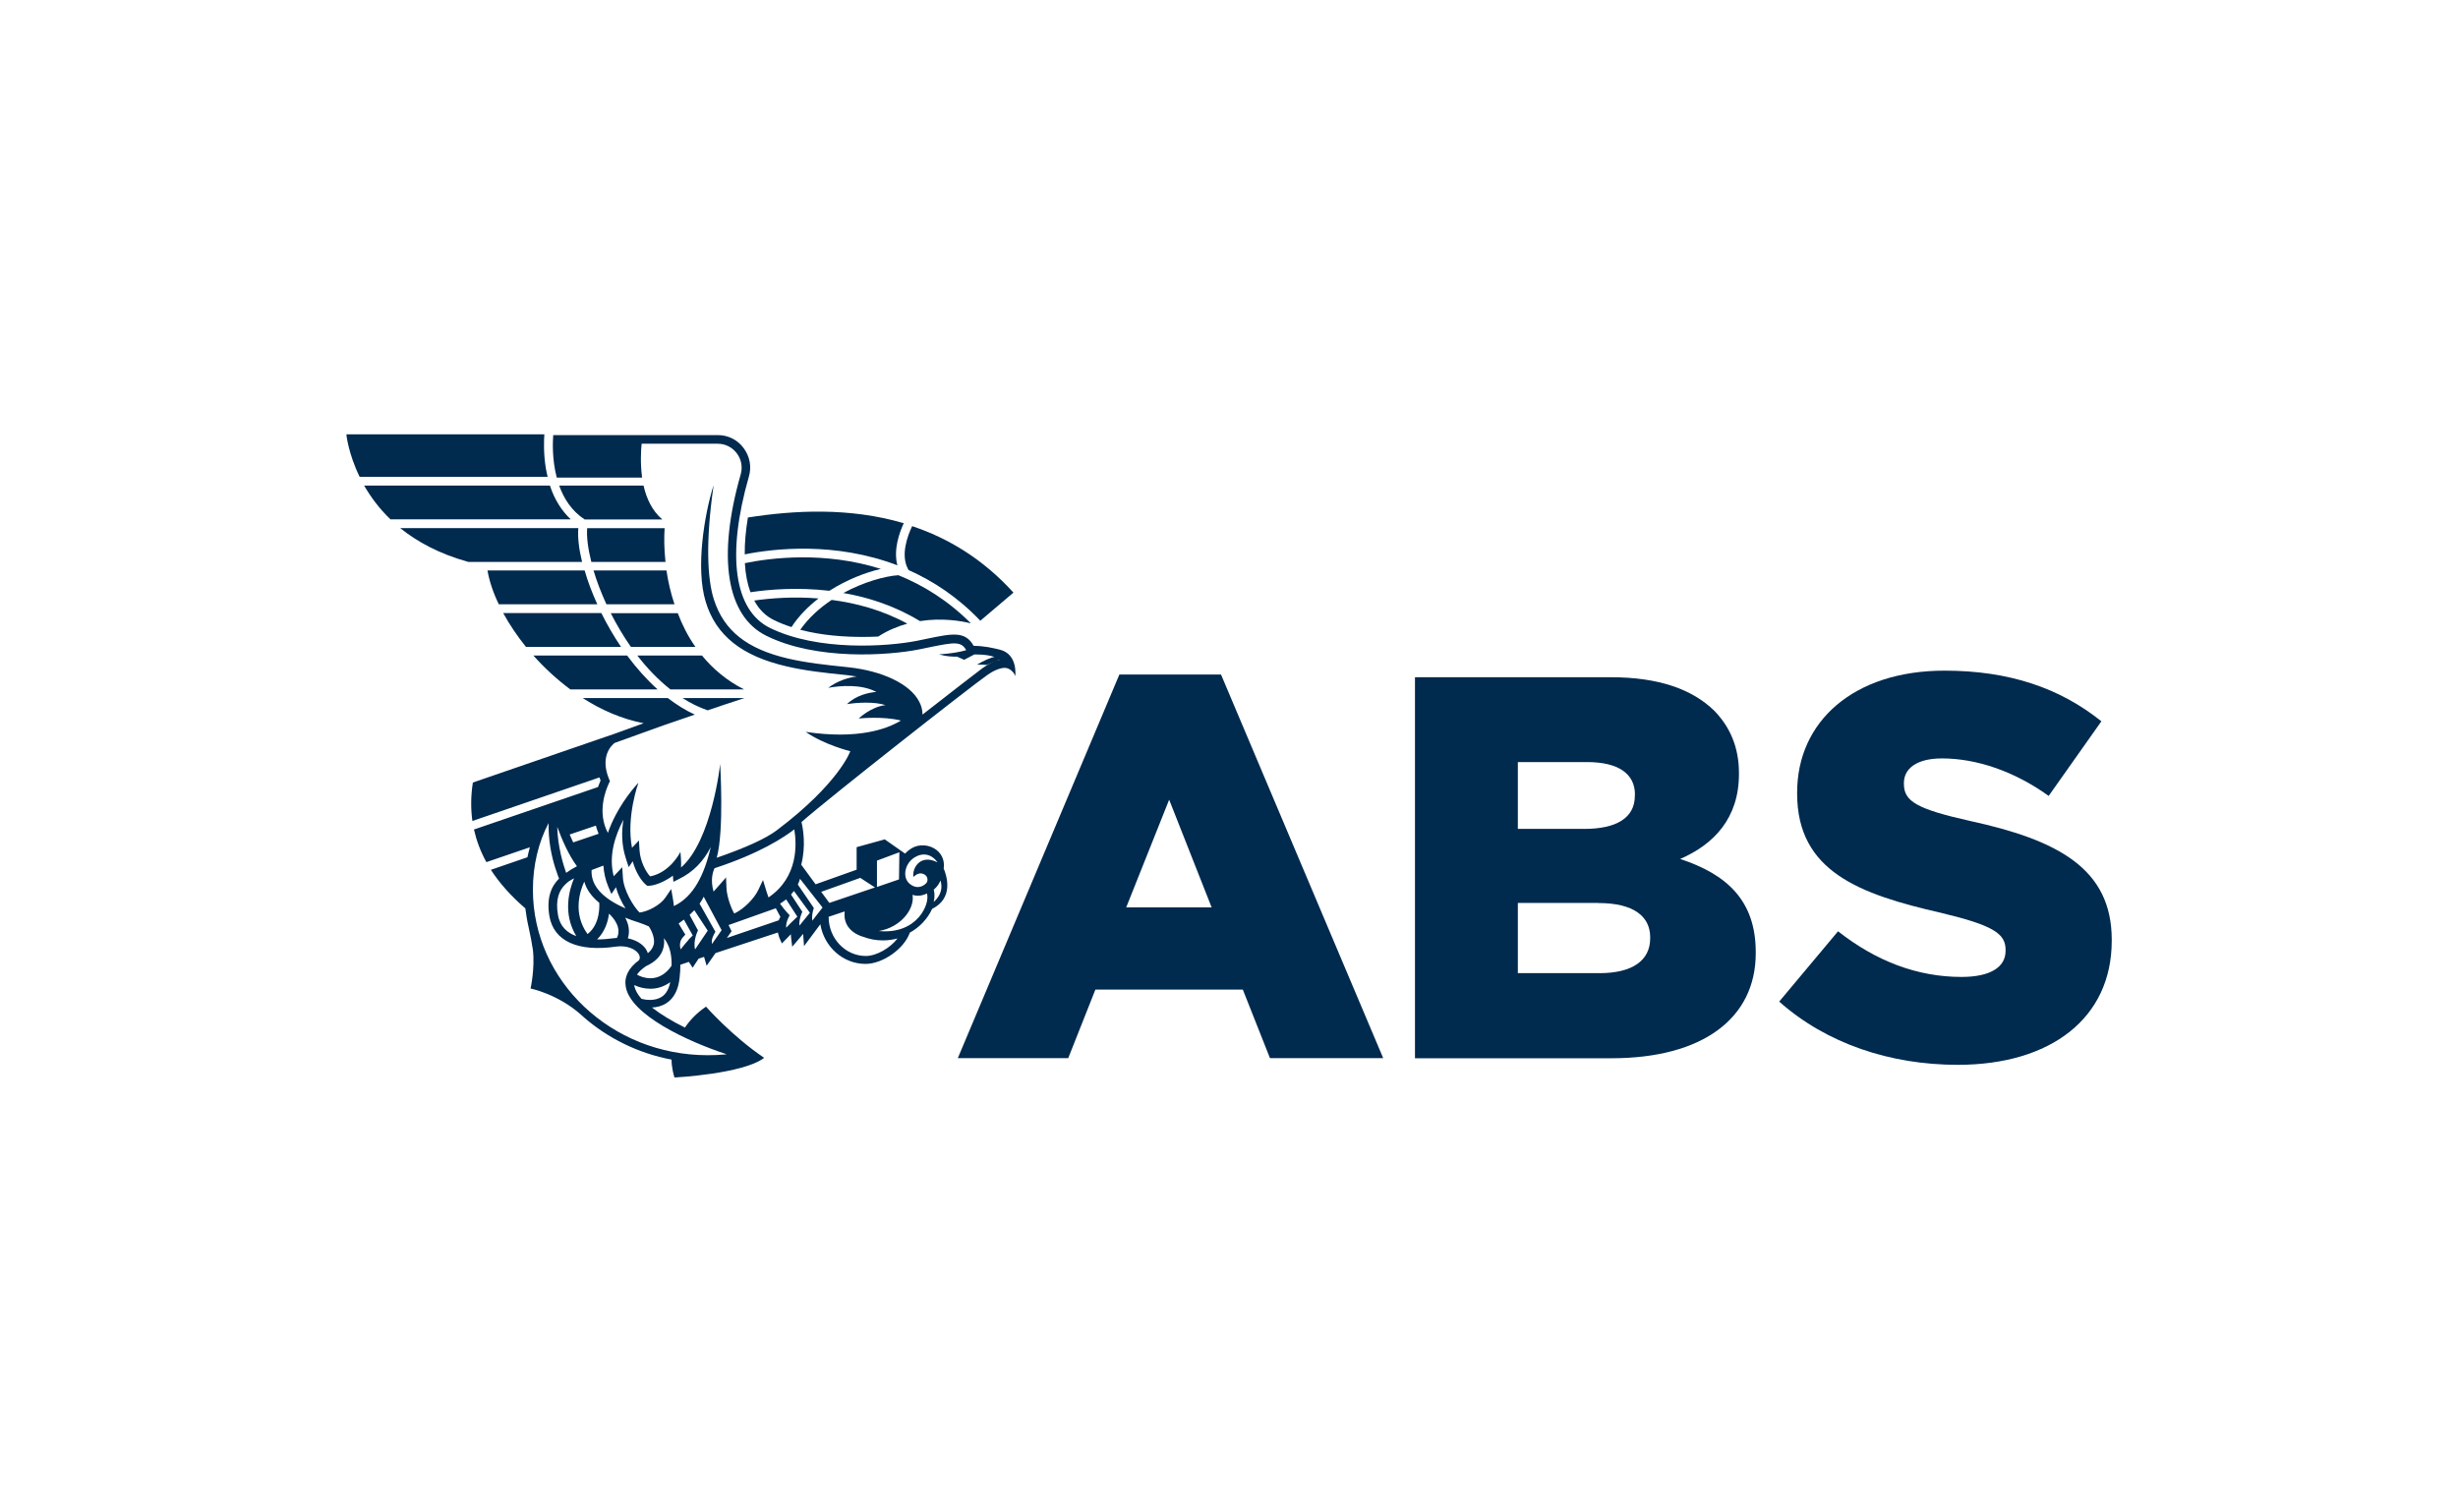
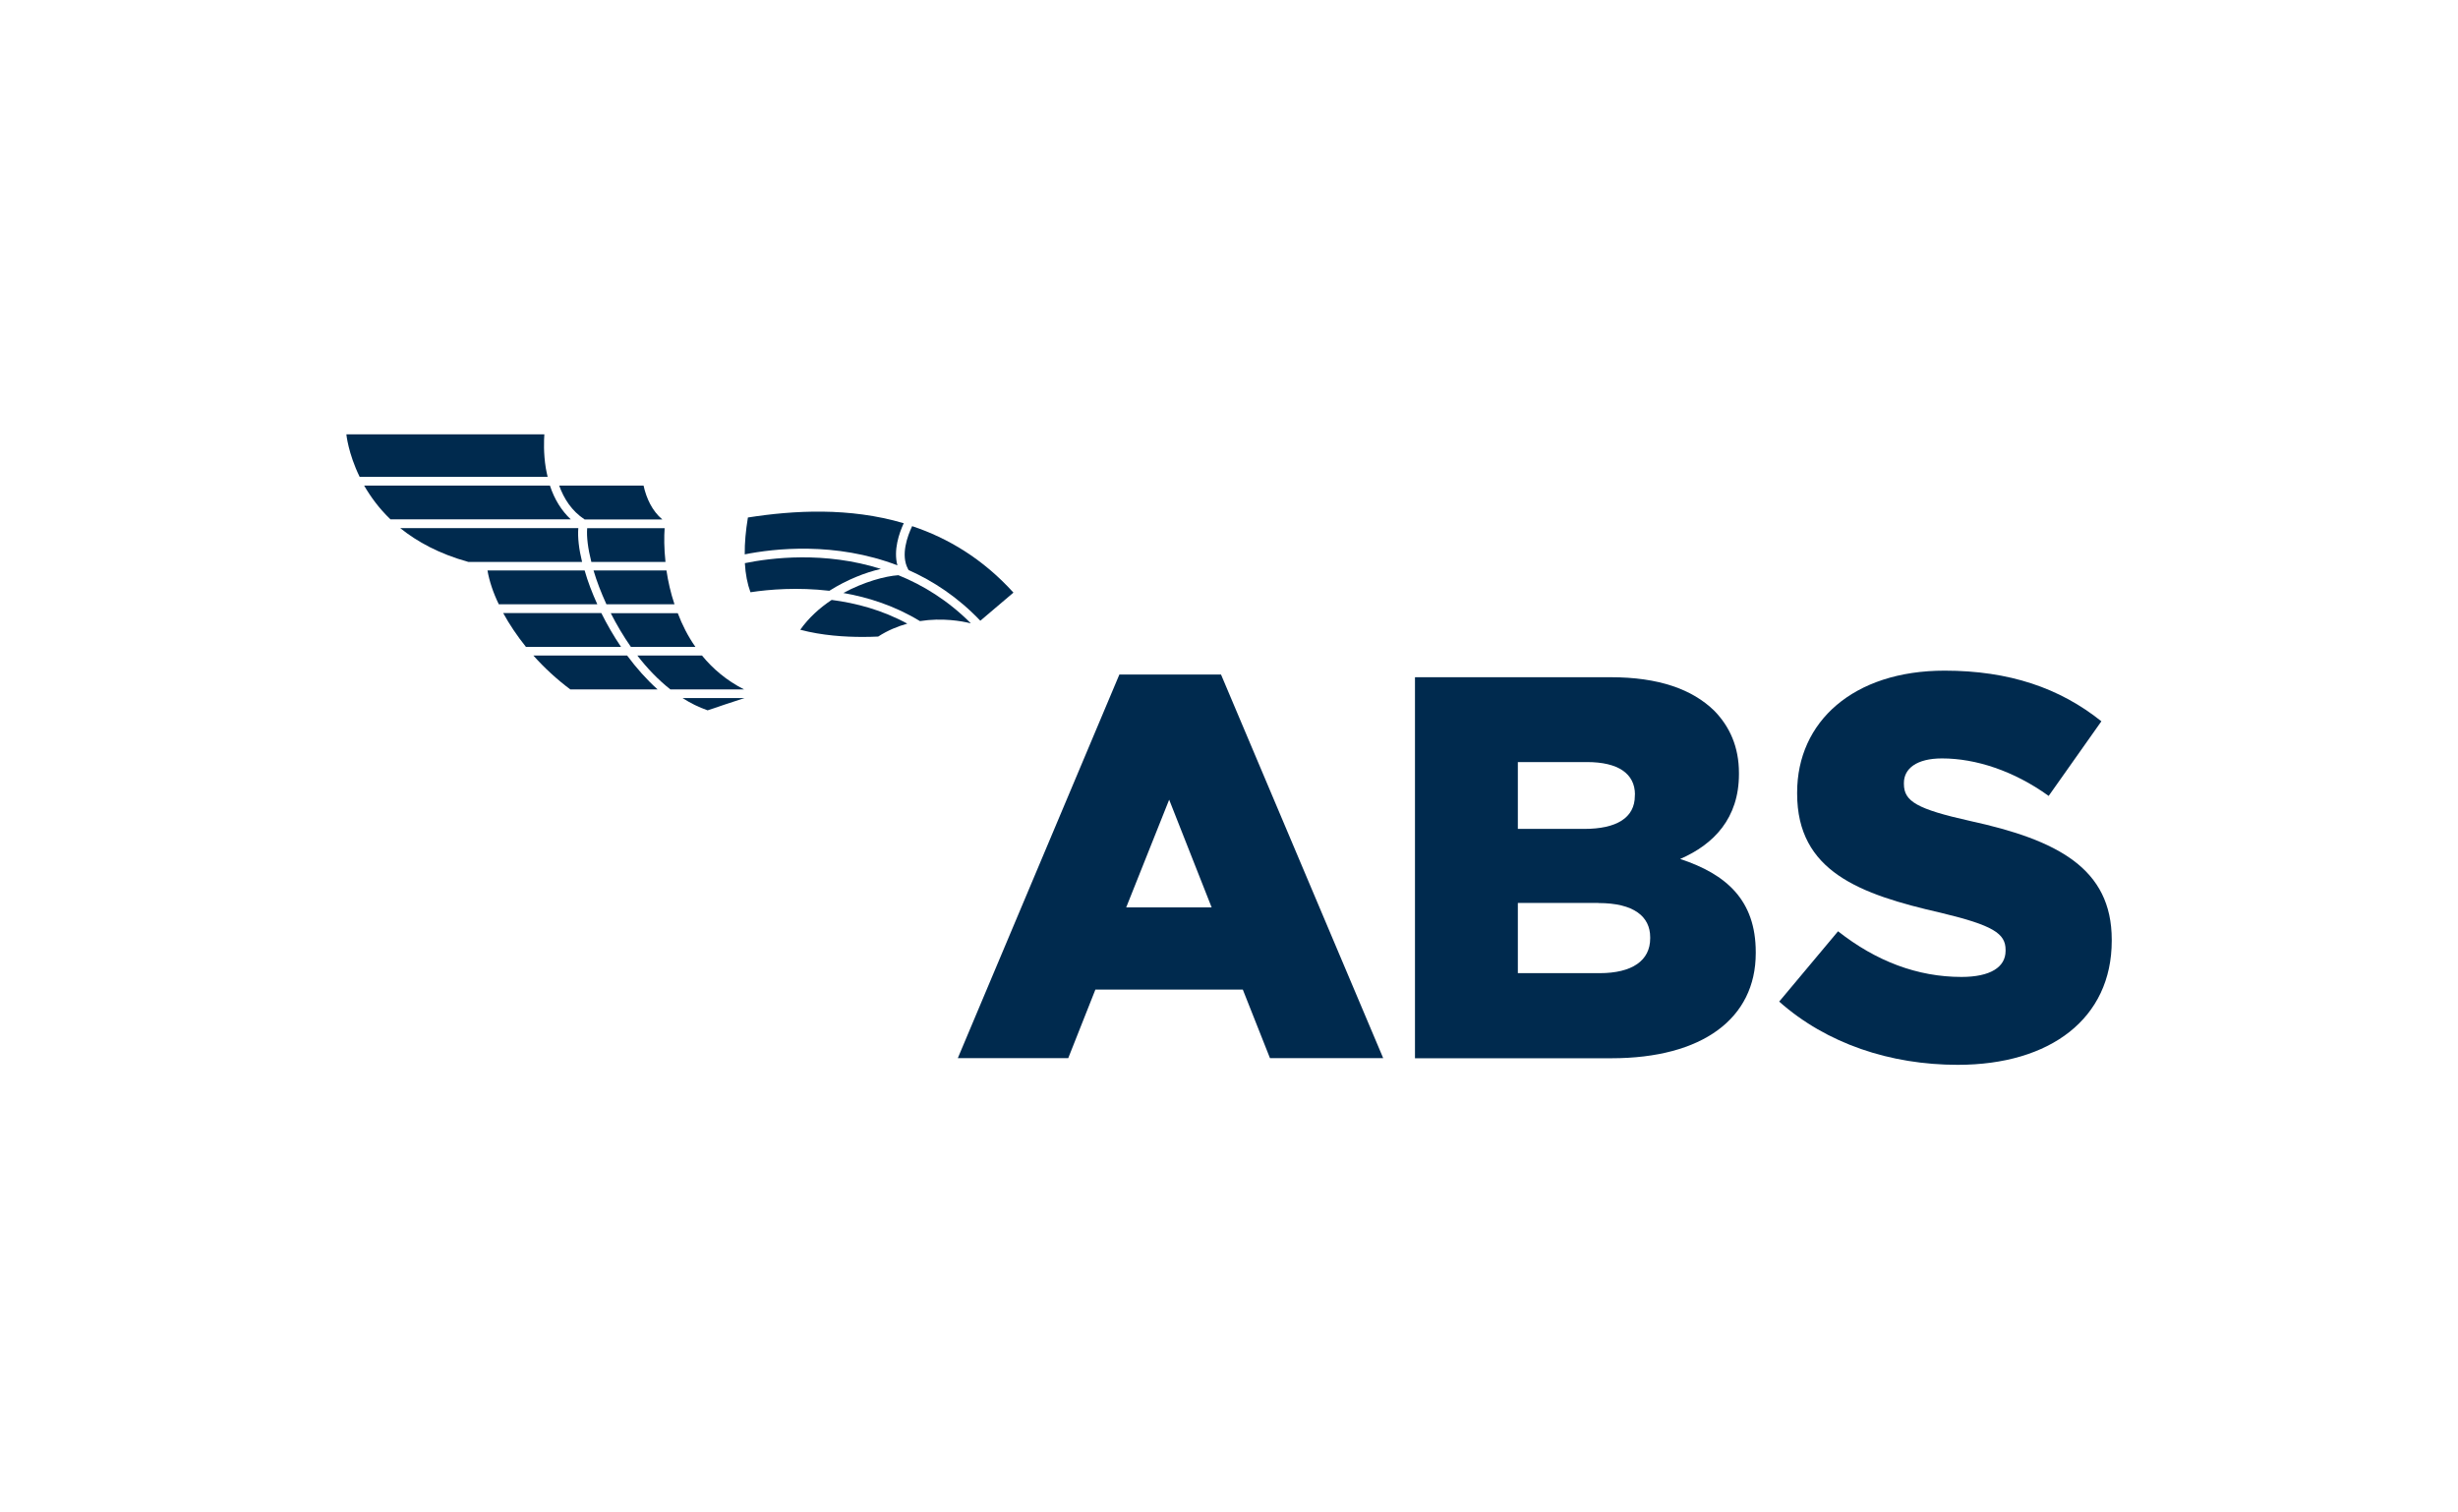
<svg xmlns="http://www.w3.org/2000/svg" id="Layer_2" viewBox="0 0 201.89 124.18">
  <defs>
    <style>.cls-1{fill:#002a4e;}.cls-2{fill:none;}</style>
  </defs>
  <g id="Layer_1-2">
    <g>
      <g>
        <g>
          <path class="cls-1" d="M91.93,55.41h8.36l13.32,31.51h-9.3l-2.23-5.63h-12.11l-2.23,5.63h-9.07s13.27-31.51,13.27-31.51Zm7.59,19.13l-3.49-8.85-3.53,8.85h7.02Z" />
          <path class="cls-1" d="M116.24,55.63h16.05c3.93,0,6.71,.98,8.53,2.77,1.25,1.29,2.01,2.95,2.01,5.1v.09c0,3.62-2.06,5.77-4.83,6.97,3.8,1.25,6.21,3.39,6.21,7.65v.09c0,5.36-4.38,8.63-11.85,8.63h-16.14v-31.29Zm18.05,9.65c0-1.74-1.39-2.68-3.94-2.68h-5.68v5.49h5.45c2.64,0,4.16-.9,4.16-2.72v-.09h0Zm-3,8.89h-6.62v5.77h6.71c2.68,0,4.16-1.03,4.16-2.86v-.09c0-1.7-1.34-2.81-4.25-2.81h0Z" />
          <path class="cls-1" d="M146.14,82.27l4.83-5.77c3.13,2.46,6.52,3.75,10.14,3.75,2.36,0,3.62-.8,3.62-2.14v-.09c0-1.34-1.03-2.01-5.32-3.04-6.66-1.52-11.8-3.39-11.8-9.79v-.09c0-5.81,4.61-10.01,12.11-10.01,5.32,0,9.47,1.43,12.88,4.16l-4.33,6.13c-2.86-2.06-5.99-3.08-8.76-3.08-2.1,0-3.13,.85-3.13,2.01v.09c0,1.43,1.07,2.06,5.45,3.04,7.15,1.56,11.62,3.89,11.62,9.75v.09c0,6.39-5.05,10.19-12.65,10.19-5.54,0-10.77-1.74-14.66-5.19h0Z" />
        </g>
        <g>
          <path class="cls-1" d="M45.18,39.89h-15.27c.52,.9,1.22,1.87,2.16,2.77h14.81c-.76-.71-1.34-1.64-1.71-2.77h0Z" />
          <path class="cls-1" d="M47.51,43.38h-14.64c1.39,1.12,3.21,2.12,5.6,2.78h9.34c-.26-1.06-.37-2.01-.31-2.78h0Z" />
          <path class="cls-1" d="M40.04,46.86c.15,.87,.46,1.81,.93,2.78h8.09c-.43-.95-.79-1.89-1.04-2.78h-7.97Z" />
          <path class="cls-1" d="M51.01,53.14c-.61-.9-1.15-1.84-1.62-2.78h-8.06c.51,.93,1.14,1.87,1.87,2.78h7.8Z" />
          <path class="cls-1" d="M57.66,53.85h-5.31c.8,1.04,1.71,1.99,2.71,2.78h6.05c-1.43-.73-2.56-1.69-3.45-2.78Z" />
          <path class="cls-1" d="M48.75,46.86c.26,.88,.62,1.82,1.06,2.78h5.59c-.32-.95-.53-1.9-.66-2.78h-5.99Z" />
          <path class="cls-1" d="M61.15,57.34h-5.09c.65,.42,1.34,.76,2.06,1.01,.94-.32,1.98-.67,3.04-1.01h0Z" />
          <path class="cls-1" d="M46.85,56.63h7.16c-.91-.82-1.75-1.77-2.5-2.78h-7.7c.9,1.01,1.92,1.95,3.03,2.78h0Z" />
          <path class="cls-1" d="M48.23,43.38c-.06,.71,.06,1.67,.34,2.78h6.09c-.12-1.12-.12-2.08-.07-2.77h-6.36Z" />
          <path class="cls-1" d="M44.83,38.45c-.2-1.23-.15-2.28-.12-2.77H28.45s.14,1.54,1.09,3.49h15.44c-.06-.24-.1-.47-.15-.72Z" />
          <path class="cls-1" d="M52.86,39.89h-6.93c.38,1.06,1.02,2.08,2.09,2.78h6.38c-.84-.71-1.31-1.74-1.54-2.78Z" />
          <path class="cls-1" d="M50.16,50.36c.48,.94,1.03,1.88,1.66,2.78h5.3c-.62-.88-1.09-1.82-1.45-2.77h-5.5Z" />
          <polygon class="cls-1" points="62.78 86.9 62.78 86.9 62.79 86.91 62.78 86.9" />
-           <path class="cls-1" d="M58.6,39.89c-.74,2.36-1.48,6.76-.64,9.53,.84,2.8,3,4.47,6.61,5.31,1.56,.37,3.17,.54,4.73,.7l.28,.03c.27,.03,.54,.07,.79,.11-.71,.09-1.55,.34-2.34,.93,.99-.18,2.72-.32,3.95,.34-.63,.04-1.69,.29-2.41,1,.84-.14,2.28-.21,3.16,.08-1.2,.14-2.2,1.1-2.2,1.1,0,0,1.98-.21,3.47,.17-1.19,.72-3.58,1.56-7.82,.93,1.51,1.06,3.66,1.59,3.66,1.59,0,0-.92,2.63-6.02,6.48-.94,.71-2.59,1.45-4.95,2.27,.62-2.22,.28-7.71,.28-7.71,0,.07-.69,6.31-3.21,8.51,.03-.43-.05-1.28-.05-1.28,0,0-.83,1.69-2.49,2.01-.35-.37-.81-1.23-.87-2.13l-.05-.82-.57,.6h0c-.49-2.56,.53-5.34,.53-5.34-.04,.04-1.06,1.1-1.88,2.67-.26,.49-.47,.98-.63,1.45-.91-1.72-.17-3.54,.1-4.11l.07-.15-.07-.15c-.78-1.89,.21-2.79,.45-2.98l4-1.44c.25-.09,1.23-.43,2.59-.89-.77-.35-1.51-.82-2.22-1.36h-6.99c1.54,.99,3.24,1.73,5.01,2.07l-2.71,.98h-.02l-11.3,3.89c-.17,1.08-.18,2.14-.04,3.16l10.44-3.58c.03,.09,.06,.18,.09,.26-.07,.17-.15,.35-.21,.53l-10.19,3.49c.21,.92,.54,1.81,1.02,2.68l3.57-1.22c-.07,.27-.14,.54-.2,.82l-3,1.03c.71,1.1,1.65,2.15,2.83,3.17,.07,.52,.15,1.04,.27,1.55,.15,.65,.26,1.28,.35,1.85,.18,1.51-.19,3.18-.19,3.18,0,0,2.23,.45,4.14,2.15,0,0,0,0,.01,.01,.07,.06,.13,.12,.2,.18h0c1.99,1.74,4.48,2.98,7.23,3.5,0,.67,.18,1.27,.24,1.47,0,0,5.66-.29,7.37-1.62h-.01c-2.65-1.79-4.77-4.2-4.77-4.2-.78,.53-1.34,1.13-1.73,1.72-1.04-.51-1.98-1.08-2.71-1.65,.38-.01,.8-.11,1.18-.35,.62-.4,.99-1.1,1.09-2.09,.02-.19,.04-.38,.05-.57h0c0-.18,.01-.34,.01-.5l.71-.24s.01,.02,.01,.03l.29,.45,.49-.74,.45-.15h0s.21,.73,.21,.73l.73-1.04,5.12-1.69c.05,.24,.12,.4,.12,.42l.21,.48,.37-.38s.17-.18,.37-.38c0,.14,.01,.21,.01,.21l.1,.82,.9-1.06v.03l.07,.98,1.34-1.8c.3,1.84,1.85,3.26,3.71,3.26,1.43,0,3.19-1.26,3.64-2.57,.8-.44,1.45-1.12,1.83-1.95,1.81-.89,1.19-2.75,.95-3.32,.07-.46-.04-.93-.35-1.29-.48-.57-1.37-.77-2.06-.48-.29,.12-.54,.32-.76,.55l-1.67-1.17-2.31,.64v1.85l-3.37,1.2-1.18-1.61c.4-1.54,.15-2.99,.02-3.5,2.25-1.99,13.94-11.16,15.25-12.07,.6-.43,1.12-.6,1.45-.6,.39,0,.76,.36,.86,.68,0,0,.24-1.82-1.29-2.18-.59-.14-1.19-.29-2.13-.31-.68-1.23-1.76-1.01-3.79-.59-.26,.05-.56,.12-.87,.18-2.45,.48-8.14,.87-12.07-1.06-2.95-1.45-3.58-5.99-1.73-12.43,.24-.82,.07-1.67-.43-2.34-.49-.68-1.28-1.07-2.12-1.07h-13.52c-.04,.51-.11,1.97,.29,3.49h7.01c-.16-1.18-.09-2.27-.04-2.78h6.25c.62,0,1.2,.29,1.57,.79,.37,.49,.49,1.12,.32,1.72-1.95,6.82-1.18,11.65,2.11,13.27,4.11,2.03,9.98,1.62,12.52,1.12,.32-.07,.6-.12,.87-.18,2.06-.42,2.61-.5,3.02,.24-.97,.28-2.22,.34-2.22,.34,0,0,.57,.21,1.47,.19l.58,.26,.84-.44h.03c.59,0,1.52,.04,2.09,.43-.43,.04-.86,.29-1.47,.71-.29,.21-2.36,1.81-4.91,3.8,0-.37-.09-.74-.29-1.1-.76-1.42-3-2.49-5.82-2.79l-.28-.03c-1.54-.16-3.13-.33-4.64-.68-3.39-.79-5.27-2.28-6.1-4.84-.56-1.73-.68-4.82-.04-9.31m-9.04,31.15c.04,.6,.17,1.18,.4,1.73l.26,.61,.37-.56h0c.17,.62,.46,1.23,.79,1.74-1.92-.83-2.86-1.89-2.79-3.15h0l.98-.37h0Zm4.11,6.55c-.07,.24-.22,.46-.46,.65-.04-.12-.1-.24-.17-.35-.26-.39-.78-.73-1.47-.87,.19-.62,.05-1.2-.22-1.7,.35,.14,.72,.28,1.12,.4,.3,.1,.57,.21,.82,.32h0s.59,.83,.39,1.55Zm-3.64-2.59c.38,.36,1.05,1.15,.64,1.99-.06,0-.12,0-.18,.01-.43,.06-.93,.11-1.45,.11,.65-.64,.9-1.47,.98-2.11h0Zm-1.78,1.66c-1.21-1.69-.63-3.5-.26-4.3,.18,.64,.59,1.22,1.23,1.74,.01,.16,.11,1.73-.95,2.56h0Zm.69-8.91c.06,.23,.13,.46,.23,.68l-2.09,.71c-.1-.22-.2-.43-.29-.65l2.15-.73Zm-1.56,3.35c-.34,.18-.65,.37-.88,.54-.25-.71-.7-2.2-.73-3.78,.38,1.04,.94,2.33,1.62,3.24Zm-.04,5.74c-.75-.27-1.35-.79-1.51-1.74-.22-1.25,.08-2.02,.62-2.53l.11-.1s.05-.04,.13-.11c.15-.1,.3-.19,.46-.27-.4,.95-.94,2.89,.18,4.74h0Zm12.31,9.71c-.51,.05-1.01,.07-1.52,.07-7.92,0-14.36-6.1-14.36-13.6,0-1.99,.46-3.91,1.29-5.47v.44c.03,1.37,.32,2.64,.68,3.63,.07,.21,.12,.37,.18,.49-.63,.62-1.06,1.58-.79,3.11,.36,2.03,2.34,2.93,5.46,2.48,.91-.13,1.6,.21,1.85,.58,.09,.13,.17,.34,.04,.54h0c-.87,.64-1.23,1.38-1.08,2.2,.43,2.3,5.03,4.45,8.25,5.51h0Zm-5.31-4.72c-.58,.37-1.34,.24-1.65,.16-.32-.36-.52-.72-.59-1.06v-.07c.37,.18,.84,.3,1.31,.3h.02c.46,0,1.04-.12,1.62-.54-.11,.57-.35,.98-.71,1.21h0Zm.82-2.56c-.46,.67-1.03,1.01-1.7,1.03-.51,0-.91-.16-1.14-.3,.16-.24,.4-.46,.73-.69h0c.77-.35,1.26-.84,1.43-1.48,.08-.28,.09-.57,.05-.83,.51,.65,.65,1.42,.63,2.28h-.01Zm.12-5.44l-.15-.86-.49,.72c-.43,.62-1.45,1.14-2.11,1.21-.49-.48-1.31-1.81-1.37-2.9l-.05-.82-.57,.6c-.04,.05-.09,.1-.13,.14-.44-1.65,.1-3.33,.8-4.65-.16,.93-.18,2.03,.2,3.2l.23,.7,.33-.48c.22,.84,.68,1.59,1.09,1.93l.1,.08h.13c.51,0,1.35-.36,1.98-.83l.04,.51,.47-.24c1.18-.58,2.01-1.46,2.6-2.62-.53,2.29-1.42,4.09-3.03,4.85-.01-.15-.04-.33-.07-.54h0Zm1.28,3.31c-.12,.12-.41,.48-.66,.79-.08-.31-.09-.71,.21-1.02l.18-.2-.15-.24c-.1-.15-.24-.4-.4-.67,.12-.09,.28-.2,.43-.32l.73,1.3s-.35,.35-.35,.35Zm.53,.79c-.18-.73,.23-1.54,.24-1.56h0l-.69-1.28c.13-.12,.26-.25,.39-.38l1.1,1.68-1.04,1.54h0Zm1.39-.45c-.08-.4,.15-.77,.28-1l-1.3-2.31c.13-.18,.25-.37,.34-.57l1.47,2.75-.78,1.12h0Zm1.18-5.49l-.59,.67c-.19,.21-.35,.39-.46,.52-.29-.99-.04-1.67,.08-1.92,3.75-1.23,5.72-2.55,6.55-3.19,.2,1.18,.35,3.92-2.12,5.59-.05-.15-.12-.35-.18-.54l-.27-.89-.4,.84c-.31,.65-1.15,1.54-1.96,1.91-.24-.38-.61-1.37-.64-2.09l-.04-.9h.01Zm4.3,3.55l-4.26,1.45,.39-.55-.25-.51,3.88-1.38s.03,.05,.04,.07c.12,.24,.24,.46,.34,.64-.06,.09-.1,.18-.14,.28Zm.61,.6c-.03-.51,.29-1.01,.29-1.01,0,0-.45-.46-.79-.96,.18-.11,.35-.23,.5-.35l.92,1.42c-.35,.33-.79,.76-.91,.9h0Zm1.09-.15c-.06-.54,.23-1.12,.24-1.15h0l-.93-1.42c.09-.1,.16-.2,.24-.29l1.31,1.79s-.87,1.07-.87,1.07Zm5.46,2.48c-1.69,0-3.06-1.44-3.06-3.22h0s1.32-.44,1.32-.44c-.21,1.67,1.51,2.08,1.51,2.08,.5,.19,1.04,.3,1.62,.3,.42,0,.82-.06,1.21-.16-.6,.78-1.72,1.44-2.61,1.44Zm6.12-6.22c.29,.9-.23,1.5-.55,1.78,.14-.62,0-1.01,0-1.01,0,0,.39-.29,.56-.77Zm-1.87-2.01c1.06-.42,1.63,.54,1.63,.54-1.4-.72-2.09,.46-1.98,1.2,0,0,.34-.35,.68-.29,.54,.1,.54,.59,.41,.76-.09,.12-.65,.67-1.37,.11-.72-.56-.4-1.9,.62-2.31h0Zm-.42,3.21c.64,.21,1.18-.12,1.18-.12,.29,.77-.73,3.4-3.95,3.09,1.87-.32,2.97-1.87,2.77-2.97Zm-2.93-2.81l1.85-.69-.03,2.23-1.81,.62v-2.15h0Zm-1.35,1.42l1.2,.78-3.75,1.27-.67-.91,3.22-1.15h0Zm-3.11,2.43l-.84,1.08c-.05-.32,0-.66,.12-1.03h0v-.02h0l-1.31-1.92c.08-.17,.14-.32,.18-.47,0,0,1.85,2.36,1.85,2.36Z" />
          <path class="cls-1" d="M72.37,46.74c-4.66-1.48-9.08-.91-11.19-.48,.05,.91,.21,1.71,.46,2.39,1.58-.24,3.9-.42,6.48-.12,1.42-.9,2.96-1.51,4.25-1.8Z" />
          <path class="cls-1" d="M61.16,45.54c2.4-.48,7.43-1.06,12.55,.9-.34-1.25,.14-2.64,.52-3.46-4.47-1.32-9.04-1.06-12.8-.47-.18,1.09-.27,2.1-.26,3.02h0Z" />
          <path class="cls-1" d="M74.63,46.83c2.03,.9,4.05,2.23,5.89,4.16l2.72-2.31c-2.52-2.78-5.38-4.48-8.32-5.46-.39,.82-.95,2.37-.35,3.5l.06,.11h0Z" />
          <path class="cls-1" d="M79.73,51.19c-1.87-1.87-3.91-3.12-5.94-3.94-1.09,.07-2.84,.55-4.52,1.46,2.06,.36,4.24,1.06,6.29,2.31,1.84-.29,3.44,0,4.16,.18h0Z" />
          <path class="cls-1" d="M72.13,52.29c.79-.51,1.6-.84,2.39-1.06-2.05-1.12-4.2-1.69-6.21-1.95-.98,.65-1.89,1.47-2.58,2.45,1.8,.48,3.68,.59,5.12,.59,.43,0,.85-.01,1.28-.03Z" />
-           <path class="cls-1" d="M63.56,50.93c.46,.23,.95,.42,1.45,.58,.59-.91,1.37-1.69,2.22-2.35-2.07-.17-3.93-.02-5.28,.17,.39,.73,.93,1.27,1.61,1.6Z" />
-           <path class="cls-1" d="M82.34,54.07c-.13-.05-.21-.24-.54-.15-.51,.13-.99,.34-1.56,.68,.36-.02,.79,.02,.79,.02,0,0,1.31-.54,1.31-.54Z" />
        </g>
      </g>
      <rect class="cls-2" width="201.89" height="124.18" />
    </g>
  </g>
</svg>